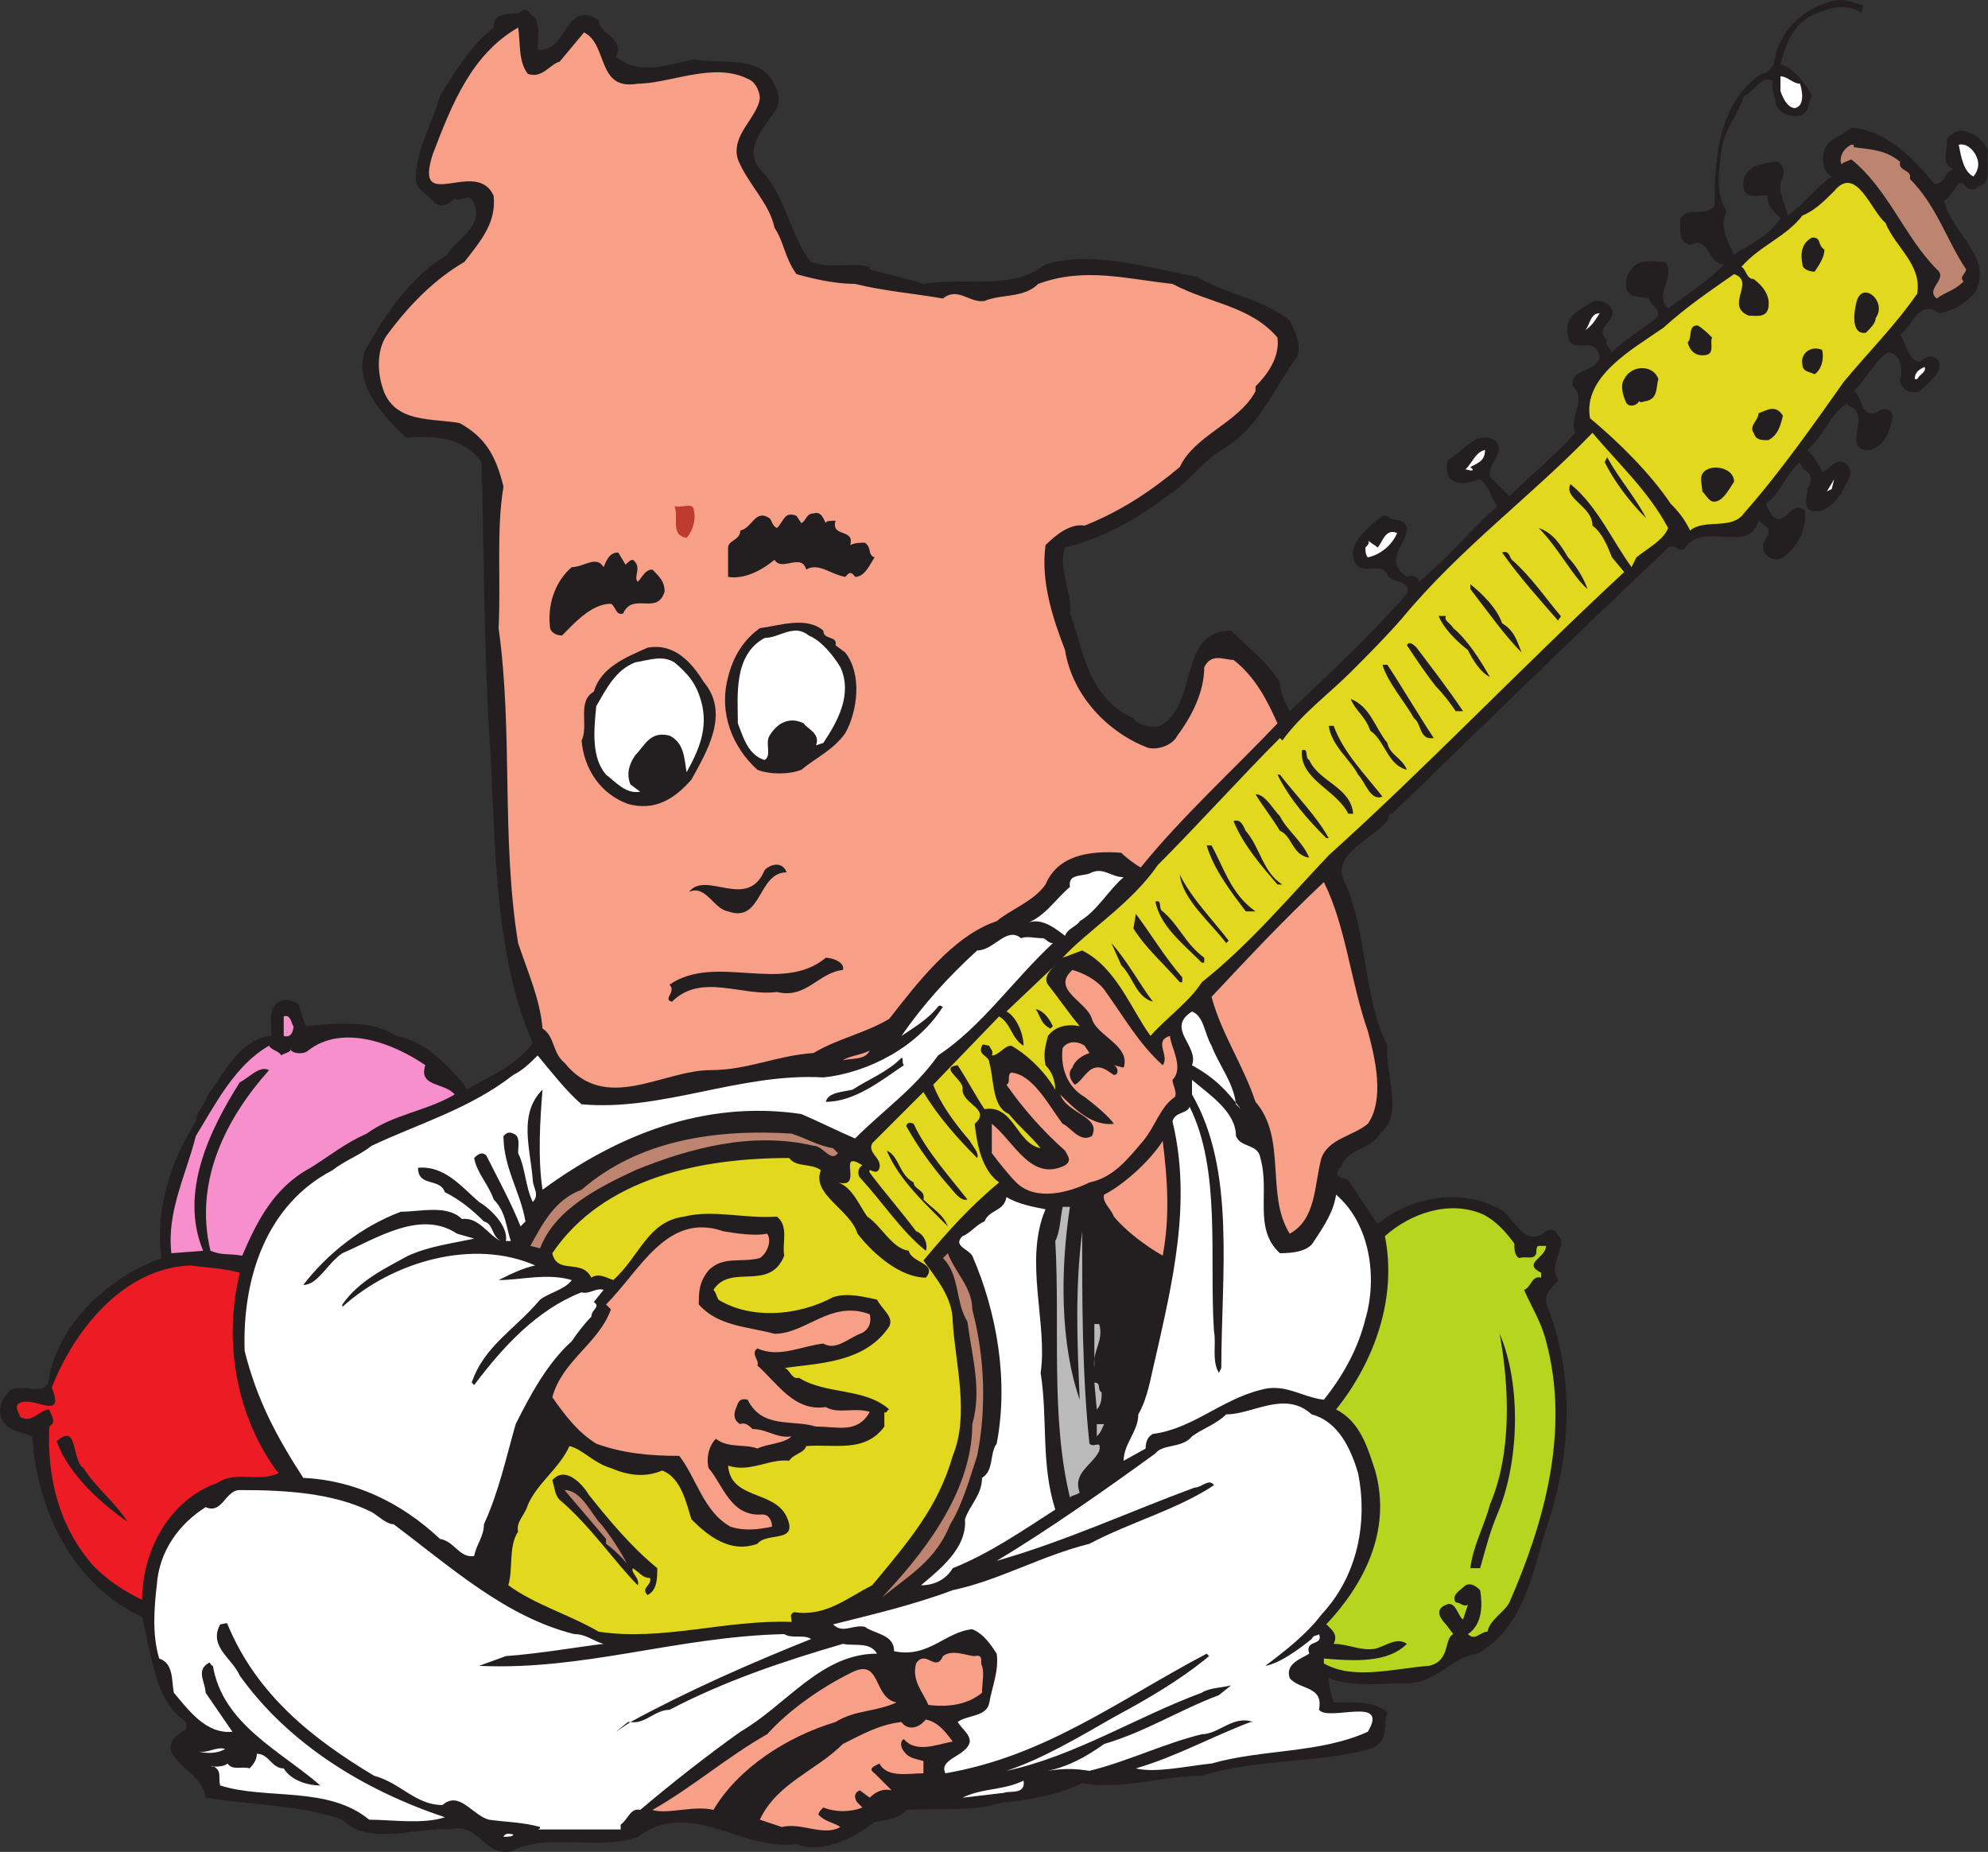
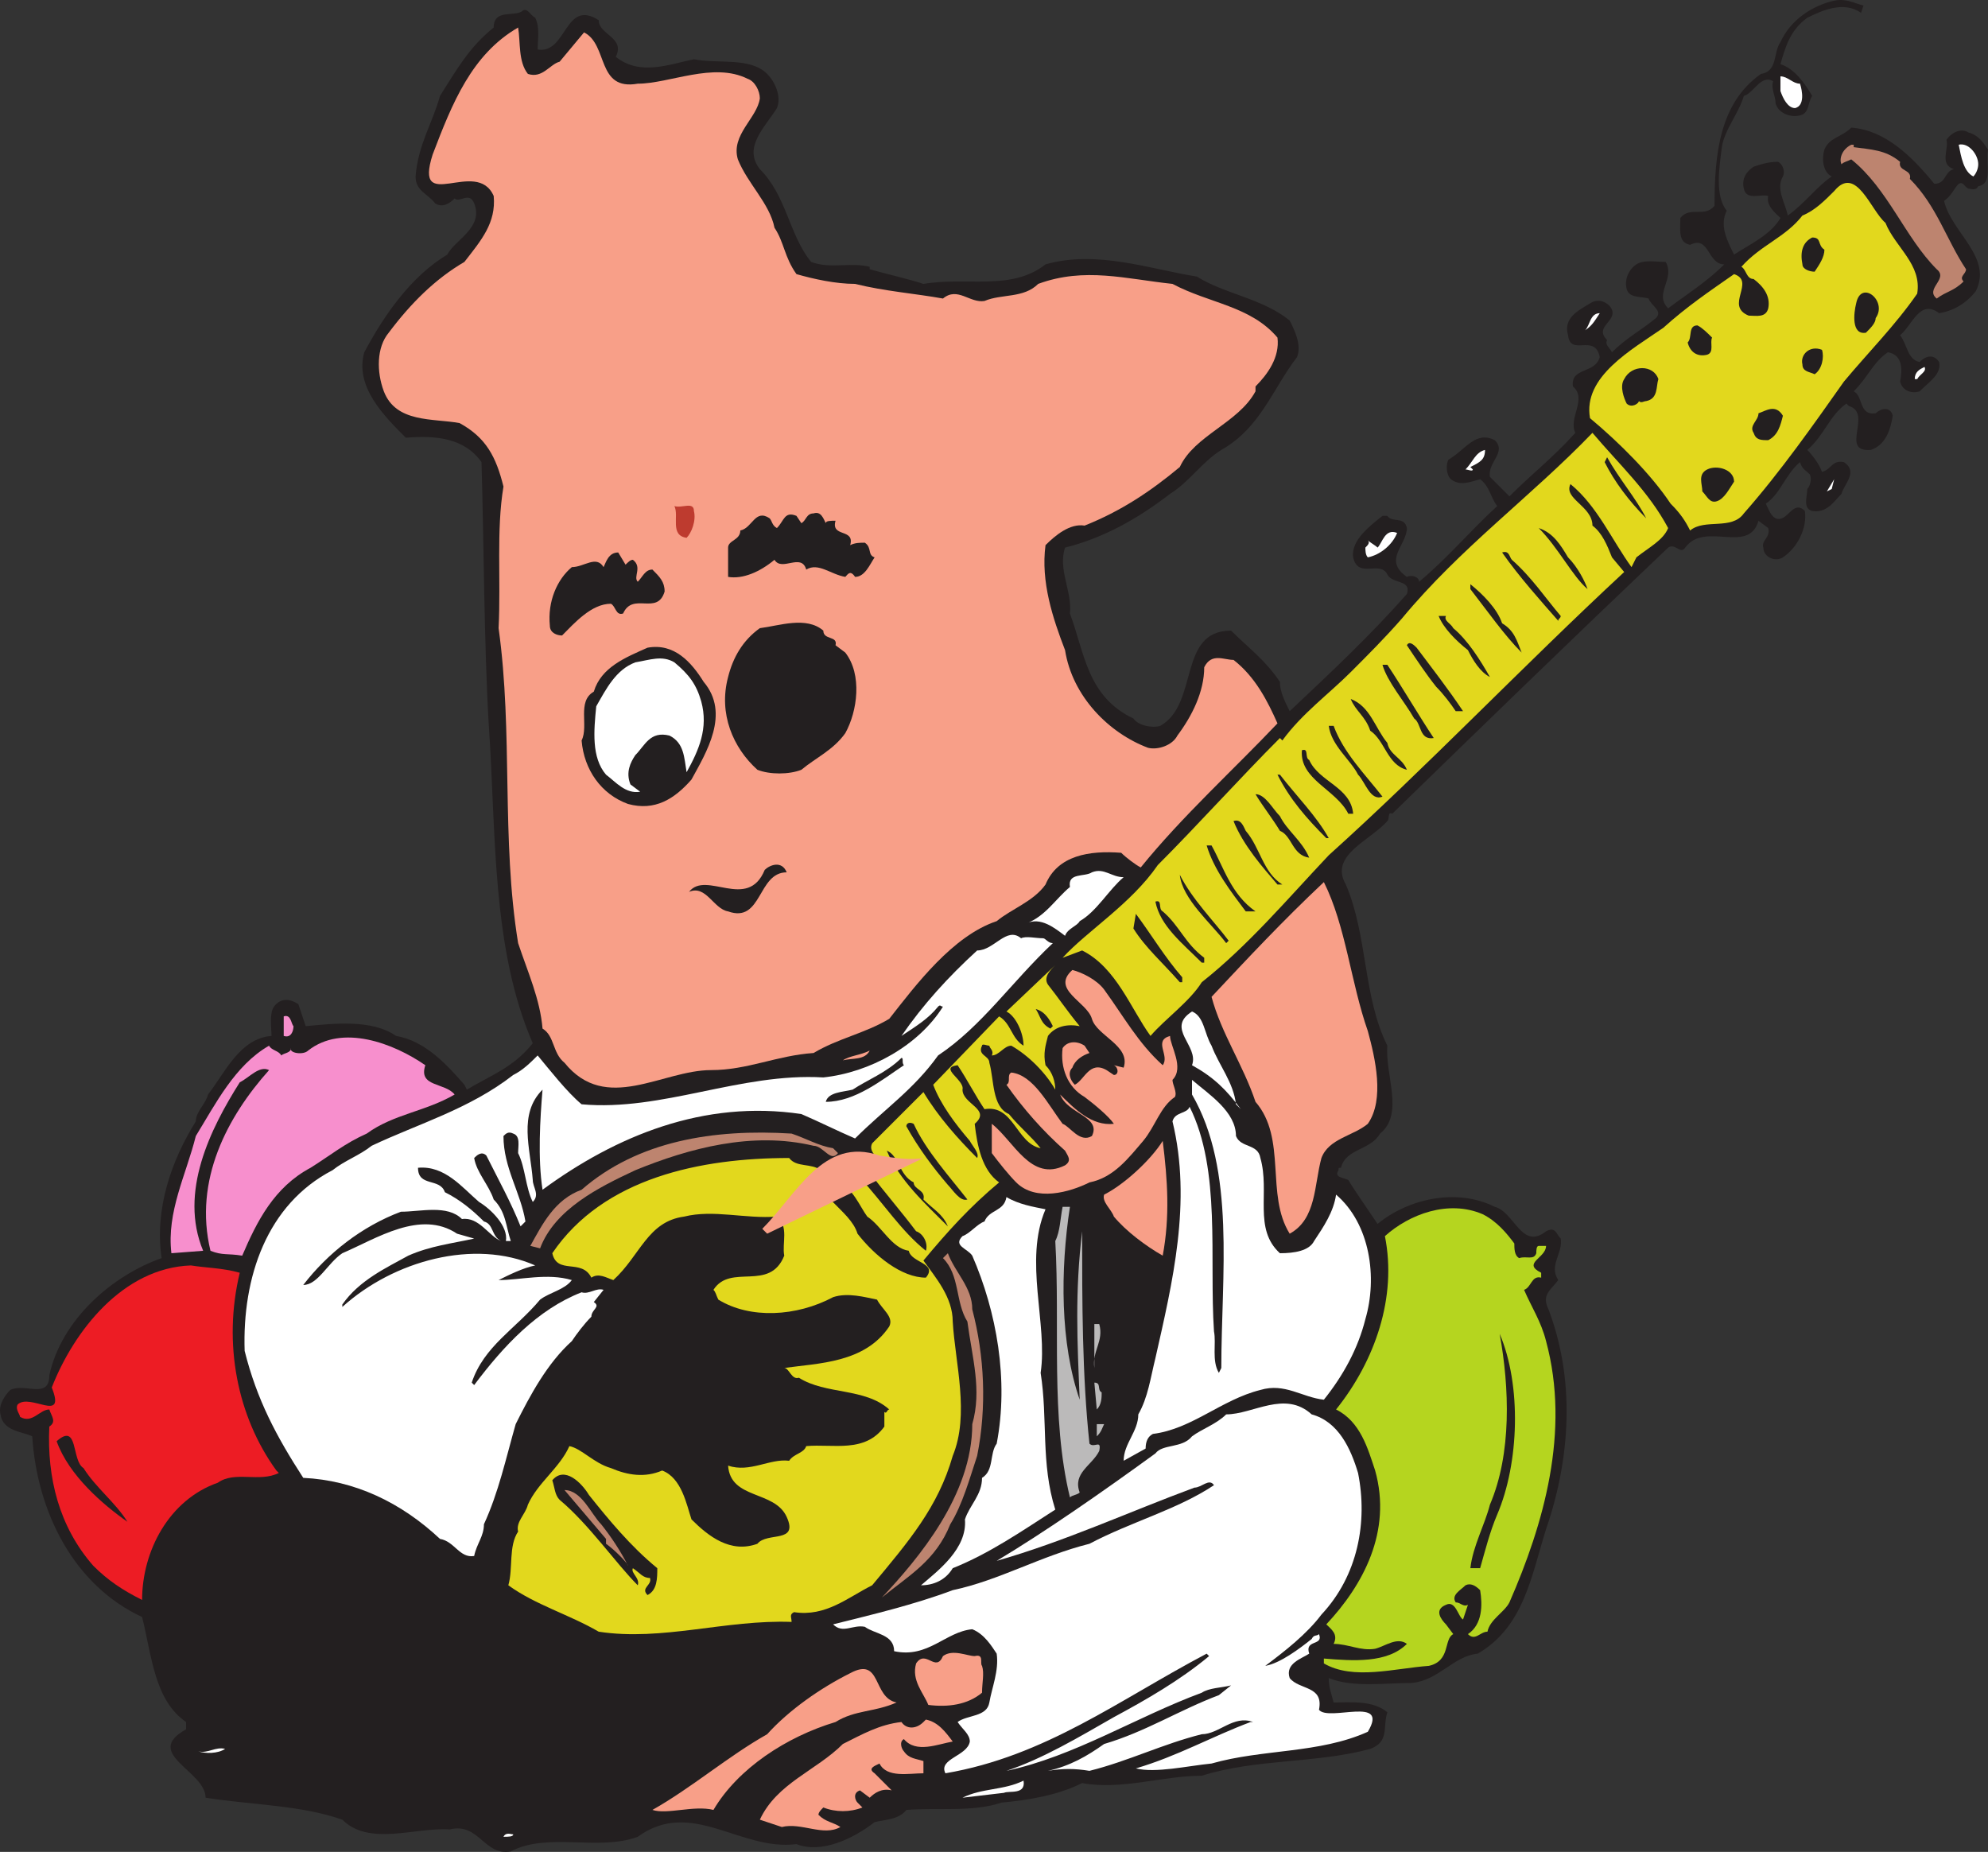
<svg xmlns="http://www.w3.org/2000/svg" width="610.649" height="568.852">
  <rect width="100%" height="100%" fill="#333333" stroke="none" />
  <path fill="#231f20" fill-rule="evenodd" d="m572.399 1.704-.75 2.25c-5.25-3.75-12-.75-16.5 1.5-5.25 3.75-6.75 9-8.25 14.25 4.5 1.5 7.5 6 9.75 9.75-1.5 2.25-.75 5.25-3.75 6s-6.75-.75-7.5-3.75c0-2.25-1.5-4.5-.75-6.75-3.75-2.25-6 3.75-9 4.5-1.5 5.25-6 10.5-6.75 15.75-.75 6-2.25 15 1.5 19.5-2.25 4.5 0 9 2.25 13.5 4.5-3 11.25-6 14.25-11.25-1.5-1.5-4.5-3.75-3.75-6.75-2.25-.75-6.75 1.5-7.5-2.25-.75-3 .75-5.25 3-6.75 2.25-.75 4.5-1.5 7.5-1.5 1.5.75 2.25 3 1.5 4.5-2.25 3.75.75 8.25 1.5 12 5.25-3.75 9-9 13.5-12-3-1.5-3-6-2.25-8.25 1.5-3.75 5.25-3.75 8.25-6.75 10.5.75 18.75 9 25.5 17.25 3.75 0 3-3.75 6-4.5-4.5-1.5-1.5-6-2.25-9 1.5-2.25 4.5-3.75 6.75-2.25 3 .75 4.5 3 6 5.25-.75 4.5 1.5 10.5-3 11.25-.75 1.5-2.25.75-3 .75-1.5-.75-1.5-2.25-3-1.5-1.5 1.5-2.25 3.75-4.5 5.25 2.25 9.75 15 17.25 9.75 27.75-3 3.75-6.75 6-11.25 6.75-6-4.5-8.25 3.75-12 6.75 2.25 3 2.25 7.5 6 8.25 2.25-2.25 4.5-2.25 6 0 .75 3.75-3 6-6 9-2.25.75-5.25 0-6-3 .75-3.75.75-8.25-3.75-9-4.5 3-6 7.5-10.5 12 3 1.5 1.5 7.5 6.75 6.75 1.5-1.5 4.5-2.25 5.25.75-.75 4.5-2.25 9-6.75 10.5-9.75.75.75-11.25-6.75-13.5l-.75-.75c-5.25 3.75-6.75 9.75-12 14.25 1.5 1.5 3.75 4.5 4.5 6.75 3-.75 3-3.75 6.75-3 4.5 3 0 6.75-.75 9.75-2.25 2.25-4.5 6-9 5.25-3-.75-1.5-4.5-1.5-6.75.75-.75 1.5-3 .75-4.5-1.5-1.5-2.25-1.5-3-3.75-4.5 3.75-6 9.75-10.5 12.75.75 1.5 1.5 3.75 3 4.5 3.75 1.5 5.25-6 9-2.25.75 5.25-2.25 11.25-6.75 14.25-2.25 1.5-6 0-6-3-.75-2.25 2.25-3 1.5-6l-3-2.25c-3 10.5-16.5 0-22.5 8.25-1.5 2.25-3-1.5-5.25 0-30.75 29.25-56.25 54-84.75 81.75-1.5-.75-.75 1.5-1.5 2.25-5.25 6-18 10.5-12.75 19.5 6.75 15.75 5.25 34.5 12.75 49.5-.75 9 5.25 21-2.25 27-3 5.25-10.5 4.5-12 10.5-.75 0-.75 0-.75.75-1.5 2.25 1.5 2.25 3 3 2.25 3.75 6 9 9 13.5 9-7.5 24-11.25 36-5.25 6 1.5 8.25 13.5 15.75 7.5 3-1.5 3 .75 4.5 2.25.75 4.5-3.75 8.25-.75 12.75-2.25 3-5.25 4.5-3 9 8.25 21.75 6.75 45.75-.75 67.5-4.5 14.25-6.75 30-21 38.25-7.5.75-12 8.25-20.25 9-8.25 0-18 1.5-25.5-1.5 0 3 .75 4.5 1.5 7.5 5.25 0 12-.75 16.5 3-1.5 4.5.75 9-5.25 11.25-16.5 4.5-35.25 3-51.75 8.25-12 0-24.75 4.5-36.75 2.25-7.5 3.75-16.5 5.25-24.75 6-9 3-19.5 1.5-29.25 2.25-2.25 3-6.75 3-9.75 3.75-6.75 5.25-16.5 9.75-24 6.75-17.25 2.25-32.25-14.25-48.75-2.25-12 4.5-27.75-1.5-39 4.5-8.25 1.5-9.75-9-18.75-6.75-10.5-.75-24.75 5.25-33-3-12.75-4.5-27.75-4.5-42-6.75 0-8.25-19.5-13.5-6-21v-2.25c-9.75-6.75-10.5-20.25-13.5-32.25-21-9.75-32.25-32.25-33.75-55.5-3-1.5-9-1.5-9.75-6.75-.75-3 1.5-6 3-7.5 4.5-2.25 12 3 12-4.5 3.75-17.25 19.5-30.75 34.5-36-2.25-15 3-30 10.5-42 0-3 3-5.25 3.75-8.25 5.25-6.75 9.75-17.25 19.5-18 0-2.25-.75-6.75.75-9 2.25-3 5.25-2.25 7.5-.75l2.25 6.75c8.25-.75 20.25-2.25 27.75 3 9 1.5 15.75 9 21 15l.75 1.5c7.5-4.5 14.25-6.75 20.25-14.25-12.75-29.25-11.25-65.25-13.5-97.5-1.5-25.5-1.5-56.25-2.25-81-5.25-7.5-14.25-8.25-23.25-7.5-6.75-6.75-15.75-15.75-12.75-26.25 6-11.25 14.25-23.25 25.5-30 2.25-4.5 11.25-8.25 8.25-15.75-1.5-3.75-4.5 0-6-1.5-1.5 1.5-3.75 3-6 1.5-2.25-3-6-3.75-6-8.25.75-9.75 5.25-16.5 7.5-24.75 5.25-8.25 9-15 16.5-21 0-6 6.75-3 9-5.25 1.5-.75 2.25 1.5 3.75 2.25 1.5 3 .75 6.75.75 9.75 9 1.5 8.25-15.75 18.75-9 0 4.5 8.25 5.25 5.25 11.25 7.5 6 16.5 2.25 24 .75 7.5 1.5 17.25-.75 22.5 4.5 2.25 2.25 4.5 6.75 3 10.5-3.75 6-10.5 12-5.25 18.75 8.25 8.25 9 20.25 15.75 28.5 6 2.25 12 0 18 1.5v.75c5.25 1.5 12 3 16.5 4.5 13.5-2.25 27 2.25 37.5-6 15.75-4.5 32.25 1.5 46.5 3.75 8.25 5.25 20.25 6.75 28.5 13.5 1.5 3 3.75 7.5 2.25 11.25-7.5 9.75-11.25 21.75-23.25 28.5-6 3.75-9.75 9.75-15.75 13.5-9.75 7.5-20.25 13.5-32.25 16.5-2.25 6.75 2.25 13.5 1.5 20.25 4.5 12 5.25 25.5 19.5 32.25 1.5 2.25 6 3 8.25 2.25 12-6.75 5.25-29.25 21.75-29.25 5.25 5.25 10.5 9 15 15.75 0 3 1.5 6 3 9 12.75-12 24.75-23.25 36-36 1.5-4.5-4.5-3-6-6-2.25-4.5-9 1.5-10.5-5.25-.75-5.25 5.25-9.75 9-12.75h1.5c1.5 2.25 5.25 0 6 3.75 0 5.25-7.5 9.75 0 15 1.5-.75 3.75 0 3.75 1.5 9-7.5 15.75-15.75 24-23.25-2.25-3-2.25-6-5.25-8.25-3 .75-6 2.25-9 0-1.5-1.5-1.5-4.5-.75-6 5.25-3 8.25-9 14.25-6 3.75 3.75-2.25 6.75-1.5 11.25l6 6c6.75-6.75 13.5-12 20.25-19.5-2.25-4.5 3.75-10.5-.75-14.25-.75-6 6.75-3.75 8.25-9-1.5-7.5-9 0-9.75-6.75-1.5-5.25 3-7.5 6.75-9.75 2.25-1.5 4.5-.75 6 .75 3.75 4.5-5.25 6-.75 10.5-.75 1.5.75 2.25 1.5 3.75 4.5-4.5 9-6.75 13.5-10.5 2.25-2.25-1.5-3.75-2.25-6-2.25-.75-6 0-6.75-3s.75-6 3-7.5 6-.75 9-.75c3 5.25-3.75 9.75.75 14.25 6-4.5 12-8.25 17.25-13.5-5.25 0-4.5-9-10.5-6-3.75-.75-3-4.5-3-8.25 3-3.75 7.5 0 10.5-3.75 0-15.75 1.5-31.5 14.25-40.5 5.25-.75 3.75-6.75 6-9.75 3-6.75 9.75-11.25 16.5-12.75 3.75-.75 6 .75 9 1.5" />
  <path fill="#f89f88" fill-rule="evenodd" d="M162.149 22.704c4.5 1.5 6.75-3 9.75-3.75l7.5-9c7.5 3.75 3.75 18 16.5 15.75 9.75 0 23.25-6.75 33.75-1.5 2.25.75 3.75 3.75 3.75 6-.75 6-9 11.25-6.75 18.75 3 7.5 9.75 13.5 11.25 21 3 4.5 3 9 6.75 14.25 5.25 1.5 12 3 18 3 9 2.25 18.75 3 27 4.5 4.5-3.75 8.25 1.5 12.75.75 5.25-2.25 12-.75 16.5-5.25 14.25-5.25 27-1.5 41.25 0 11.25 6 24 6.75 32.25 16.5.75 6-3 11.25-6.75 15v1.5c-5.25 9.75-18.75 13.5-23.25 23.25-9 7.5-18 13.5-29.25 18-4.5-.75-9 3-12 6-1.5 11.25 2.25 22.5 6 32.25 2.25 14.25 13.5 25.5 25.5 30 3 .75 7.5-.75 9-3.75 4.5-6 8.25-13.5 8.25-21 2.25-4.5 6-2.25 9-2.25 6.75 5.25 10.5 12.75 13.5 19.5-13.5 14.25-29.25 28.5-42 44.25-1.5-.75-4.5-3-6-4.5-9.75-.75-19.5.75-23.25 9.75-3.75 5.25-10.5 7.5-15 11.25-13.5 4.5-24.75 19.5-33 30-7.5 4.5-15.75 6-23.25 10.5-11.25.75-20.25 5.25-31.5 5.25-15 0-32.25 13.5-45-2.25-3.75-3-3-8.25-6.75-10.5-.75-9-4.5-17.25-7.5-26.25-5.25-32.25-1.5-64.5-6-96.75.75-15-.75-30 1.5-43.5-2.25-9-5.25-15-13.5-19.5-8.25-1.5-19.5 0-23.25-9.75-2.25-6-2.25-13.5 1.5-18 6.75-9 14.25-16.5 23.25-21.75 5.25-6.75 9.75-12 9-20.25-5.25-12-24.75 6-18.75-12.75 6-15.75 12-30.75 26.25-39 .75 4.5 0 10.5 3 14.25" />
  <path fill="#fff" fill-rule="evenodd" d="M552.899 25.704c.75 2.25 1.5 6.75-1.5 7.5-2.25 0-3.75-3-4.5-5.25v-4.5c2.25 0 3.75 2.25 6 2.25m54.75 24.75c0 1.5-.75 3-1.5 3.75-3-1.5-3.75-6-4.5-9.75 3-.75 6 3 6 6" />
  <path fill="#bd846f" fill-rule="evenodd" d="M569.399 45.204c5.25.75 9.75.75 14.25 4.5-.75 3 3.75 2.25 3 5.25 8.25 8.25 11.25 18.75 17.25 27.75 0 1.5-2.25 2.25-.75 3.75-3 3-5.25 3-8.25 5.25-3.75-3 3.75-6 0-9-9.75-9.75-15-24.75-26.25-33.75-1.5.75-2.25.75-3 1.5-.75-1.5 0-4.5 3-6h.75v.75" />
  <path fill="#e2d81d" fill-rule="evenodd" d="M579.149 68.454c3 7.5 11.25 12.75 9.75 21.75-6.75 9.75-15 18-22.5 27-9 12.75-19.5 27.75-30.75 40.5-3.75 5.25-12 1.5-16.5 5.25-1.5-3-3-5.25-6-8.25-6-9-15.75-18.75-24.75-26.25-2.25-12.75 12.75-21 22.5-27.75 7.5-6.75 14.25-11.25 21.75-16.5 6.75 2.25-3 9.75 4.5 12.75 2.25 0 5.25.75 6-2.25.75-3.75-1.5-6.75-4.5-9-2.25 0-2.25-3-3.75-3.75 6-6.75 13.5-9 18.75-15.75 3.75-1.5 6.75-4.5 9.75-7.5 6.75-8.25 11.25 6 15.75 9.75" />
  <path fill="#231f20" fill-rule="evenodd" d="M560.399 76.704c0 2.25-1.5 4.5-3 6.75-1.5 0-3.75-.75-3.75-2.25-.75-3.75 0-6.75 3-8.25 3 0 1.5 2.25 3.75 3.75m15.75 21c0 1.5-1.5 3-3 4.5-4.5.75-3.75-6-3-9 1.5-7.5 9.75-.75 6 4.5" />
  <path fill="#fff" fill-rule="evenodd" d="M491.399 96.204c-1.5 2.25-2.25 3.75-4.5 5.25 1.5-1.5 1.5-5.25 4.5-5.25" />
  <path fill="#231f20" fill-rule="evenodd" d="M525.899 103.704c-.75 1.5.75 4.5-1.5 5.25-3 .75-5.25-.75-6-3.75 1.5-1.5 0-5.25 3-5.25 1.5.75 3 2.25 4.5 3.75m33.75 3.75c.75 2.25 0 6-2.25 7.5-1.5-.75-3.75-.75-3.75-3-.75-3 2.25-6 6-4.5m-50.25 9c-.75 2.25 0 6-3.75 6.75-.75 0-1.5.75-2.25 0 0 .75-2.25 2.25-3.75.75-.75-1.5-2.25-5.25-.75-7.5 2.25-4.5 9-4.5 10.5 0" />
  <path fill="#fff" fill-rule="evenodd" d="M588.899 116.454h-.75c0-2.25 1.5-3 3-3.75.75 1.5-1.5 2.25-2.25 3.75" />
  <path fill="#231f20" fill-rule="evenodd" d="M547.649 127.704c-.75 3-1.5 6-4.5 7.5-2.25 0-3.75 0-4.5-2.25-1.5-2.25 1.5-3.75 1.5-6 2.25-.75 5.25-3 7.5.75" />
  <path fill="#e2d81d" fill-rule="evenodd" d="M512.399 162.204c-1.5 3.75-6 6-9.75 9l-1.5 3c-6-8.25-10.5-18.75-18.75-25.5-2.25 4.5 6.75 6.75 6.75 12.75 3 2.25 4.5 6 6 9.75l3.75 4.5c-31.5 29.25-60.75 60-90.75 87-12.75 13.5-24.75 27.75-39 39-3.75 6-11.25 11.25-15.75 16.5-6-8.25-10.5-21-21-26.25l-6 2.25c7.5-8.25 21-16.5 29.25-28.5 12-12 25.5-27 37.5-39l.75.75c6-8.25 14.25-14.25 21-21 5.25-5.25 10.5-10.5 15.75-16.5 18-21.75 39.75-37.5 58.5-57 8.25 9.75 17.25 18 23.25 29.25" />
  <path fill="#fff" fill-rule="evenodd" d="M456.149 138.204c0 3-1.5 3.75-4.5 5.25l.75.75c0 .75-1.5 0-2.25 0 2.25-2.25 3-5.25 6-6" />
  <path fill="#231f20" fill-rule="evenodd" d="M505.649 159.204c-5.25-5.25-9.75-11.25-12.75-17.25l.75-1.5c3.75 6.75 9 12.75 12 18.75m27-11.25c-1.5 2.25-3 5.25-5.25 6s-3-1.5-4.5-3c0-2.25-1.5-5.25 1.5-6.75s8.25 0 8.25 3.75" />
  <path fill="#fff" fill-rule="evenodd" d="m561.149 150.954 2.25-3.75-.75 3zm0 0" />
  <path fill="#be3b2f" fill-rule="evenodd" d="M213.149 156.954c.75 3-.75 6.75-2.25 8.25-5.25-.75-2.25-6.75-3.75-9.75 2.25.75 6-1.5 6 1.5" />
  <path fill="#231f20" fill-rule="evenodd" d="M253.649 160.704c0-.75 1.5-.75 3-.75-1.5 5.25 6 2.25 4.5 7.5 1.5-.75 3-.75 4.5-.75 2.25 1.5.75 3.75 3 4.5-1.5 2.25-3 6-6 6-1.5-2.25-2.25-.75-3 0-4.5-.75-8.25-4.5-12-2.25-1.5-5.25-7.5.75-9.75-3-4.5 3.75-9.75 6-14.25 5.25v-9c0-2.25 3.75-2.25 3.75-5.25 3.75-.75 4.5-6.75 9-3.75.75.75.75 2.25 2.25 3 2.25-2.25 2.25-5.25 6-3.75l1.5 2.25c1.5-.75 1.5-3 3.75-3 2.25-.75 3 1.5 3.75 3m228 10.5c3 3 5.25 7.5 6 9.75-4.5-3.75-9-12.75-15-18.75 4.5 1.5 6.75 5.25 9 9" />
  <path fill="#fff" fill-rule="evenodd" d="M429.149 163.704c-1.5 3.75-5.25 6.75-9 7.5-.75-.75-.75-2.25-.75-3 .75-.75 1.5-1.5.75-2.25.75.75 2.25 1.5 3 2.25 1.5-1.5 2.25-6 6-4.5" />
  <path fill="#231f20" fill-rule="evenodd" d="M192.149 173.454c.75-.75 1.5-1.5 2.25-1.5 3 2.25 0 5.25 1.5 6.75 1.5-1.5 2.25-3.75 4.5-3.75 2.25 2.25 3.75 3.75 3.75 6.75-2.25 7.5-9.75 0-12.75 6.75-2.25.75-2.25-2.25-3.75-3-6 0-11.25 6-15 9.75-1.5 0-3.75-.75-3.75-3-.75-7.5 2.25-14.25 6.75-18 3.75 0 7.5-3.75 9.75 0 .75-1.5 1.5-4.5 4.5-4.5l2.25 3.75m272.25-1.5c6 5.25 10.5 12 15 17.25 0 .75-.75.75-.75 1.5-5.25-6-12-13.5-17.25-21 2.25-.75 2.25 1.5 3 2.25m-3 19.5c3.75 2.25 4.5 5.25 6 9-5.25-5.25-10.5-12.75-15.75-19.5v-1.5c3.75 3 8.25 7.5 9.75 12m-17.25-2.25c-.75 1.5 1.5 2.25 2.25 3.75 4.5 3.75 8.25 9.75 11.25 15-3-1.5-5.25-5.25-6.75-8.25-3.75-3-7.5-6.75-9-10.5h2.25m-184.5 11.25c5.25 6.75 3.75 18 0 24.75-3.75 5.25-9 7.5-13.5 11.25-3.75 1.5-9.75 1.5-13.5 0-7.5-6.75-12-17.25-9-28.5 1.5-6 4.5-11.25 9.75-15 6-.75 14.25-3.75 19.5.75 0 3 4.5 1.5 3.75 4.5l3 2.25" />
-   <path fill="#fff" fill-rule="evenodd" d="M258.149 204.954c3.75 8.25-.75 16.5-5.25 23.25l-2.25.75c1.5-3.75-3-5.25-3.75-6.75-4.5-2.25-8.25 0-10.5 3.75-1.5 2.25.75 6-1.5 7.5-5.25-1.5-6.75-7.5-8.25-11.25 0-8.25-1.5-21 8.25-26.25 4.5 0 9-4.5 13.5-.75 3.75 1.5 7.5 6 9.75 9.75" />
  <path fill="#231f20" fill-rule="evenodd" d="M449.399 218.454h-2.25c-1.5-2.25-3.75-5.25-6-7.5-3-3.75-6-8.25-9-12.75.75-1.5 2.25 0 3 .75 4.5 6 9.75 12.75 14.25 19.5m-233.25-9c8.25 9.75.75 21.75-3.75 30-5.25 6-11.25 9.75-19.5 7.5-8.25-3-13.5-10.5-14.25-19.5 2.25-4.5-1.5-12 3.75-15 2.25-7.5 9.75-10.5 16.5-13.5 8.25-1.5 13.5 4.5 17.25 10.5" />
  <path fill="#fff" fill-rule="evenodd" d="M215.399 215.454c2.25 8.25-.75 15-4.5 21.75-.75-4.5-.75-9-5.25-11.25-6-1.5-7.5 3-10.5 6-1.5 2.25-3 5.25-1.5 9l3 2.25c-4.5.75-7.5-3-10.5-5.25-4.5-5.25-3.75-13.5-3-21 3-5.25 6-11.25 12-13.5 4.5-.75 8.25-2.25 12 0 4.5 3.75 6.75 6.75 8.25 12" />
  <path fill="#231f20" fill-rule="evenodd" d="M426.149 204.204c4.5 6.75 9.75 15.75 14.25 22.5-4.5.75-3.75-4.5-6-6-3-5.25-8.25-11.25-9.75-16.5h1.5m0 24c.75 3.75 4.5 4.5 6 8.25-6-1.5-6.75-9-11.25-12-1.5-4.5-4.5-6-6-9.75 6 2.25 7.5 9 11.25 13.5m-16.5-5.25c3 8.25 9.75 15 15 21.75-3.75 1.5-5.25-4.5-7.5-6.75-2.25-4.5-8.25-9-9-15h1.5m-7.5 10.5c3 6.75 12.75 8.25 13.5 16.5h-1.5c-3.75-7.5-15-10.5-14.25-19.5 2.25-.75.75 2.25 2.25 3m-9 4.5c5.25 6.75 11.25 12.75 15 19.5h-.75c-6-6-11.25-12-15-19.5h.75m0 12.75c2.25 4.5 6.75 7.5 9 12.75-5.25-.75-5.25-6.75-9-8.25-2.25-3.75-5.25-7.5-7.5-11.25 3 0 5.25 4.5 7.5 6.75m-10.5 4.5c4.5 5.25 5.25 12.75 11.25 16.5h-1.5c-4.5-5.25-10.5-12-13.5-19.5 2.25-.75 3 1.5 3.75 3m-10.5 4.5c3.75 6.75 6 15 13.5 20.25h-3c-4.5-6-9.75-12.75-12-20.25h1.5m-130.5 8.25c-9 0-7.5 15.75-18 12-4.5-.75-6.75-8.25-12-6 5.25-6.75 18 6 23.25-6.75 1.5-1.5 5.25-3 6.75.75" />
  <path fill="#fff" fill-rule="evenodd" d="M345.149 269.454c-4.5 3.75-8.25 10.5-13.5 13.5-.75 1.5-3.75 2.25-4.5 4.5-3-2.25-7.5-6-12-3.75 6-2.25 9-7.5 13.5-11.25-.75-4.5 4.5-3 6.75-4.5 3.75-1.5 6 1.5 9.75 1.5" />
  <path fill="#231f20" fill-rule="evenodd" d="m377.399 288.954-.75.75c-4.5-6-13.5-13.5-14.25-21 3.75 7.5 10.5 14.25 15 20.25" />
  <path fill="#f89f88" fill-rule="evenodd" d="M420.149 316.704c2.25 8.25 5.25 21 0 28.5-4.5 3.75-12 4.5-14.25 10.5-2.25 8.25-1.5 18.75-9.75 23.25-7.5-12-.75-29.25-10.5-40.5-3.75-11.25-10.5-21-13.5-32.25 11.25-12 21.75-23.25 34.5-35.25 6.75 13.5 8.25 30.75 13.5 45.75" />
  <path fill="#231f20" fill-rule="evenodd" d="M357.149 279.954c5.25 4.5 6.75 9.75 12.75 14.25v1.5h-.75c-6-6-12.75-11.25-14.25-18.75 2.25-.75.75 2.25 2.25 3m6 20.25v1.5h-.75c-5.25-6-10.5-10.5-14.25-16.5l.75-4.5c4.5 6 9 13.5 14.25 19.5" />
  <path fill="#fff" fill-rule="evenodd" d="M323.399 289.704c-12.75 12-21.75 25.5-35.25 34.5-7.5 10.5-16.5 16.5-25.5 25.5-5.25-2.25-11.25-5.25-16.5-7.5-30-4.5-57 6.75-79.5 23.25-1.5-9.75-.75-21.75 0-30.75-7.5 7.5-3.75 18-3 27.75 0 2.25 2.25 4.5 0 6.75-2.25-4.5-2.25-10.5-4.5-15 0-2.25.75-5.25-1.5-6-1.5-.75-2.25 0-3 .75 0 9.75 5.25 17.25 6.75 26.25l-1.5 1.5c-3-7.5-6.75-14.25-10.5-21.75-1.5-1.5-3 0-3.75.75.75 4.5 4.5 8.25 6 12.75 3.75 3.75 3.75 8.25 5.25 12.75h-1.5c.75-4.5-4.5-9.75-8.25-12-5.25-4.5-10.5-11.25-18.75-10.5 0 6 6.75 3 8.25 7.5 4.5 2.25 8.25 5.25 12 9 3 .75 2.25 4.5 5.25 6-3.75-1.5-6.75-7.5-12-6.75-4.5-4.5-12.75-2.25-18.75-2.25-12 4.5-22.5 12.75-30 22.5 4.5 0 7.5-6.75 12-9.75 10.5-4.5 24-13.5 35.25-6l5.25 1.5c-6.75 1.5-13.5 2.25-20.25 5.25-6.75 3.75-15 7.5-20.25 15v.75c15.75-14.25 40.5-21 59.25-12.75-3.75.75-8.25 3-11.25 4.5 6.75 0 15-2.25 22.5 0-2.25 3-6.75 3.75-9.75 6-7.5 9-17.25 14.25-21 25.5l.75.75c9-12 19.5-23.25 33-28.5 2.25.75 4.5-1.5 6.75-.75l-3 3.75c2.25 1.5-.75 2.25-.75 4.5-2.25 2.25-4.5 5.25-6 7.5-7.5 6.75-12.75 16.5-17.25 25.5-3 10.5-5.25 21-9.75 30.75 0 3.75-2.25 6-3 9.75-4.5.75-6-4.5-10.5-5.25-12-11.25-26.25-18-42-18.75-8.25-12.75-14.25-24-18-39-.75-22.5 6.75-45 27-55.5 3.75-3 8.25-4.5 12-7.5 14.25-6.75 30-11.25 43.5-21.75 3-1.5 5.25-3.75 7.5-6 3.75 4.5 9 11.25 13.5 15 24.75 2.25 48.75-9.75 74.25-8.25 14.25-1.5 29.25-9.75 36.75-21.75-.75 0-.75-.75-1.5 0-3 3.75-6.75 6-11.25 9 6.75-9.75 14.25-18 23.25-26.25 5.25 0 9-7.5 13.5-3.75 1.5-.75 4.5 0 6.75 0 .75 0 1.5 1.5 3 1.5" />
-   <path fill="#231f20" fill-rule="evenodd" d="M354.149 307.704c-5.25-1.5-6-7.5-9.75-11.25l-3-6.75c5.25 6 8.25 12 12.75 18m-95.25-9.75c-7.5.75-11.25 9-20.25 6.75-10.5 1.5-23.25-6-32.25 3-3-.75 1.5-3-.75-5.25 14.25-9.75 34.5 3 48-8.25 2.25 0 6 1.5 5.25 3.75" />
  <path fill="#e2d81d" fill-rule="evenodd" d="M321.899 302.454c3 3.75 6 8.25 9.75 12.75-3.75-.75-7.5 0-9.75 3-.75 3-1.5 5.25-.75 9 2.25 2.25 3 5.25 3 7.5-3-5.25-8.25-10.5-13.5-13.5-2.25 0-3.75 3-6 3 .75-1.5-.75-2.25-.75-3-.75 0-2.25-.75-2.25 0-1.5 3 2.25 3 2.25 5.25 1.5 5.25.75 13.5 6 15.75 3.75 4.5 6.75 6.75 9.75 10.5-7.5-1.5-8.25-13.5-17.25-12-3-4.5-5.25-9-8.25-13.5-6 .75 2.25 4.5 1.5 7.5 0 4.5 9 6 3.75 10.5.75 6.75 2.25 14.25 7.5 18-9 7.5-15.75 15-23.25 24 3.75 5.25 9 11.25 9 18.75.75 12.75 5.25 28.5 0 41.25-4.5 15.75-13.5 26.25-24.75 39.75-7.5 3.75-14.25 9.75-24 8.25-1.5.75-.75 1.5-.75 3-20.25-.75-39.75 6-59.25 3-9-5.25-19.5-8.25-27.75-14.25 1.5-5.25 0-12 3-16.5-.75-3 2.25-5.25 3-8.25 3-6.75 9.75-11.25 12.75-18 3.75.75 7.5 5.25 12.75 6.75 5.25 2.25 10.5 3 15.75.75 6 2.25 7.5 10.5 9 15 5.25 5.25 12 10.5 20.25 7.5 3-3.75 12.75 0 9-8.25s-17.25-5.25-18-15.75c6.75 2.25 12.75-2.25 18.75-1.5 1.5-2.25 4.5-2.25 5.25-4.5 8.25-.75 18 2.25 24-6v-4.5c.75.75.75-.75 1.5-.75-7.5-6.75-19.5-4.5-27.75-9.75-2.25.75-3-3-4.5-3 10.5-1.5 24.75-1.5 32.25-12.75 1.5-3-2.25-5.25-3.75-8.25-3.75-.75-9-2.25-13.5-.75-11.25 6-25.5 6.75-35.25.75-.75-1.5-.75-2.25-1.5-3 5.25-8.25 17.25.75 21.75-10.5-.75-3.75 1.5-9-2.25-12-9.75.75-19.5-2.25-28.5 0-11.25 1.5-13.5 12-21.75 19.5-2.25-.75-4.5-2.25-6.75-.75-3-6-10.5-.75-12-7.5 15.75-23.25 45.75-29.25 72.75-29.25 2.25 3 6.75 1.5 9.75 3.75-3 7.5 9 12 11.25 19.5 5.25 6.75 13.5 13.5 21 13.5 3.75-4.5-4.5-4.5-5.25-8.25-5.25-.75-8.25-7.5-12.75-10.5-2.25-3-4.5-9-9-10.5 8.25 2.25-.75-10.5 7.5-5.25-1.5.75-1.5 3-.75 3.75 7.5 8.25 12.75 16.5 20.25 22.5.75-2.25-.75-5.25-3-6-4.5-6-9.75-12-14.25-18-.75-2.25 2.25 1.5 3-1.5s-3.75-4.5-2.25-7.5l15.75-15.75c4.5 7.5 10.5 14.25 16.5 20.25.75-1.5-1.5-3.75-2.25-5.25-4.5-5.25-9-11.25-11.25-17.25l20.25-21c3.75 2.25 3.75 6.75 7.5 9 0-3.75-2.25-9-5.25-10.5l15-14.25c-1.5 1.5-3.75 3.75-2.25 6" />
  <path fill="#f89f88" fill-rule="evenodd" d="M339.149 303.954c6 8.25 10.5 16.5 18 23.25 2.25-3-3-7.5 2.25-9 0 3 4.5 9.75.75 13.5 0 1.5 1.5 3.75.75 5.25-4.5 3-6 9-9.75 13.5-4.5 5.25-9 11.25-16.5 12.75-6 3-16.5 6-22.5 0-2.25-2.25-5.25-6-7.5-9v-9c6.75 5.25 12 18 22.5 12.75 2.25-1.5.75-3 0-4.5-6.75-6-12.75-12.75-18-20.25 1.5-.75 0-3 1.5-3.75 6.75.75 11.25 9.75 15.75 15.75 2.25.75 5.25 6 9 3.75 3-6-7.5-6.75-9.75-12.75 4.5 4.5 9.75 9.75 16.5 9-1.5-2.25-6-6-9-8.25-5.25-3-7.5-9-6.75-15 1.5-2.25 4.5-2.25 6.75-.75l1.5 2.25c-2.25.75-4.5 2.25-5.25 4.5-1.5 1.5-.75 3.75.75 5.25 3-1.5 4.5-7.5 9.75-4.5l2.25 1.5c1.5 0 1.5-2.25 0-3l3 .75c2.25-6.75-8.25-9.75-9.75-15s-12.75-9-6-15c3 .75 7.5 3 9.75 6" />
  <path fill="#231f20" fill-rule="evenodd" d="m323.399 315.204-.75.75c-3-1.5-3-3.75-4.5-6 3 .75 4.5 3.75 5.25 5.25" />
  <path fill="#fff" fill-rule="evenodd" d="M372.149 321.204c2.25 6 6.75 11.25 7.5 18l1.5 1.5c-4.5-6-8.25-9.75-15-13.5 2.25-6-8.25-11.25 0-16.5 3.75 1.5 3.75 6.75 6 10.5" />
  <path fill="#f78fcd" fill-rule="evenodd" d="M90.149 315.204c0 1.5-.75 3.75-3 3v-6c2.25-.75 2.25 2.25 3 3m40.5 12c-2.25 6.75 6 5.25 9 9-9 5.25-18.75 6-27 12-6.75 3-11.25 6.75-17.25 10.5-11.25 6-16.5 16.5-21 27-4.5-.75-6 0-9.75-1.5-5.25-21.75 5.25-41.25 18-55.5-3-1.5-6 2.25-9 3.75-9 14.25-18.75 33.75-11.25 51.75l-9.75.75c-1.5-12.75 4.5-24 7.5-36 6-9.75 12-21.75 22.5-27.75.75 1.5 3 1.5 3.75 3 .75-.75 3-.75 3-2.25-.75 1.5 3.75 2.25 5.25.75 10.5-8.25 26.25-2.25 36 4.5" />
  <path fill="#f89f88" fill-rule="evenodd" d="M258.899 325.704c2.25-1.5 5.25-1.5 8.25-3-1.5 3-5.25 2.25-8.25 3" />
  <path fill="#231f20" fill-rule="evenodd" d="M277.649 327.204c-6.75 4.5-15 11.25-24 11.25.75-3 5.25-3 8.25-3.75 4.5-3 10.5-5.25 15-9.75.75 0 0 1.5.75 2.25" />
  <path fill="#fff" fill-rule="evenodd" d="M379.649 348.954c1.5 3.75 6.75 2.25 7.5 6.75 3 10.5-2.25 21.75 6 29.25 4.5 0 9-.75 10.5-3.75 3-4.5 6-9 6.75-14.25 10.5 9 12.75 25.5 9 38.25-2.25 9-6.75 17.25-12.75 24.75-6.75-.75-12-5.25-19.5-3-12 3-21 12-33 13.5-1.5.75-2.25 2.25-2.25 4.5l-6.75 3.75c0-5.25 4.5-9 4.5-14.25 3-5.25 3.75-11.25 5.25-17.25 5.25-23.25 11.25-48 5.25-72.75.75-3 4.5-2.25 5.25-4.5 9.75 19.5 6 46.5 7.5 69 .75 3.75-.75 9 1.5 12.75l.75-1.5c0-28.5 4.5-60.75-9-84v-4.5c5.25 4.5 13.5 9.75 13.5 17.25" />
  <path fill="#231f20" fill-rule="evenodd" d="M280.649 345.204c3.75 8.25 11.25 16.5 16.5 23.25-2.25.75-4.5-3-6-4.5-4.5-5.25-9-11.25-12.75-18 0-.75.75-1.5 2.25-.75" />
  <path fill="#bd846f" fill-rule="evenodd" d="m255.899 352.704 1.5 1.5c-2.25 3-4.5-2.25-7.5-2.25-18.75-4.5-38.25.75-54.75 7.5-11.25 5.25-24.75 12-29.25 24l-3-.75c3.75-6.75 7.5-14.25 15.75-17.25 17.25-15 40.5-18.75 64.5-17.25 4.5 1.5 8.25 3.75 12.75 4.5" />
  <path fill="#f89f88" fill-rule="evenodd" d="M357.149 385.704c-5.25-3-11.25-7.5-15-12-.75-2.25-3.75-4.5-3-6.75 6-3 14.25-10.5 18-16.5 1.5 12 2.25 23.25 0 35.25" />
  <path fill="#231f20" fill-rule="evenodd" d="M280.649 363.204c0 2.25 3.75 2.25 3 5.25 3 3 6 4.5 7.5 8.25-6.75-6.75-15-14.25-18.75-23.25 3.75 1.5 3.75 7.5 8.25 9.75" />
  <path fill="#fff" fill-rule="evenodd" d="M321.149 371.454c-6.75 15.75.75 35.25-1.5 50.25 2.25 14.25 0 27.75 4.5 42-10.5 6.75-20.25 13.5-31.5 18-2.25 3.75-6 5.25-9.75 5.25 5.25-4.5 14.25-11.25 13.5-20.25 1.5-4.5 5.25-7.5 5.25-12.75 3.75-2.25 2.25-7.5 4.5-10.5 3.75-19.5 0-40.5-7.5-57.75-1.5-2.25-6-3-3-6 2.25-.75 4.5-3.75 6.75-4.5 1.5-3.75 6-3 6.75-7.5 3.75 2.25 8.25 3 12 3.75" />
  <path fill="#bbbaba" fill-rule="evenodd" d="M328.649 370.704c-3 19.5-3 42 3 59.25-.75-18-1.5-33 .75-51.75 0 21.75 0 44.25 2.25 65.25 1.5 1.5 3.75-1.5 3 2.25-2.25 4.5-8.25 6.75-6 12.75-.75.75-2.25.75-3 1.5-6-24.75-3-52.5-4.5-78.75 1.5-3 1.5-6.75 2.25-10.5h2.25" />
  <path fill="#b5d51f" fill-rule="evenodd" d="M465.149 381.954c0 1.5 0 3.75 1.5 4.5 2.25-.75 4.5.75 5.25-1.5 0-.75 0-2.25.75-2.25h2.25c0 3.75-7.5 5.25-1.5 8.25v1.5c-3-.75-3 3-5.25 3.75 2.25 5.25 5.25 9.75 6.75 15.75 7.5 27.75-.75 56.25-11.25 80.25-1.5 3-6 5.25-6.75 9-2.25 0-3.75 3-6 .75 4.5-3 4.5-9 3.75-13.5-1.5-1.5-3-2.25-4.5-1.5-1.5 1.5-4.5 3-3 5.25 1.5 0 2.25 1.5 3.75.75l-1.5 4.5c-1.5-.75-2.25-6-5.25-4.5-3.75 1.5-1.5 4.5 0 6l2.25 3c-3 1.5-.75 8.25-7.5 9.75-10.5.75-23.25 4.5-32.25-.75v-1.5c9 .75 19.5 1.5 25.5-4.5-3-2.25-6.75.75-9.75 1.5-4.5.75-8.25-1.5-12.75-1.5 1.5-3-.75-4.5-2.25-6 11.25-12 20.25-28.5 15-47.25-2.25-6.75-4.5-15-12-18.75 12-15 18.75-34.5 15-53.25 7.5-6.75 19.5-11.25 30-6.75 4.5 2.25 7.5 6 9.75 9" />
-   <path fill="#f89f88" fill-rule="evenodd" d="M235.649 378.954c1.5 2.25 0 6-2.25 7.5-6 1.5-11.25-.75-15.75 3.75-3 3.75-3 6.75-3 10.5 6 6.75 15 6.75 23.25 9 9.75 0 17.25-10.5 29.25-6 .75 3-.75 5.25-3 6-3.75 1.5-7.5 5.25-11.25 3-6.75.75-13.5 4.5-20.25 1.5-2.25 1.5.75 3.75 0 5.25 6 5.25 11.25 14.25 21 12.75 3.75 2.25 9 0 13.5 1.5-3.75 6.75-9.75 4.5-16.5 4.5-7.5-2.25-16.5.75-21-8.25-3-.75-3 1.5-3.75 3-.75 2.25 0 3.75 1.5 4.5 1.5-.75 3 .75 3.75 1.5 4.5 0 7.5 3 12 2.25-2.25 2.25-7.5 2.25-10.5 3.75-3.75-1.5-9 0-12.75-3-2.25 2.25-3 6-2.25 9 4.5 5.25 6.75 15 16.5 14.25 2.25 0 3 2.25 3 3.75-3.75.75-8.25 1.5-12.75 0-8.25-4.5-10.5-15-15.75-21.75-9 0-17.25-.75-25.5-3.75-6-3.75-9.75-9-13.5-14.25 3-11.25 14.25-16.5 18-27l-1.5-1.5c10.5-10.5 18.75-28.5 36-22.5 4.5.75 9.75 1.5 13.5.75" />
+   <path fill="#f89f88" fill-rule="evenodd" d="M235.649 378.954l-1.5-1.5c10.5-10.5 18.75-28.5 36-22.5 4.5.75 9.75 1.5 13.5.75" />
  <path fill="#bd846f" fill-rule="evenodd" d="M298.649 402.204c3.75 14.25 4.5 30 1.5 45-2.25 6.75-4.5 15-8.25 21-4.5 11.25-12.75 15.75-21 22.5 11.25-12 27.75-31.5 27.75-53.25 3-10.5 0-20.25-1.5-31.5-3.75-6-2.25-14.25-7.5-19.5l1.5-1.5c2.25 6 7.5 10.5 7.5 17.25" />
  <path fill="#ed1c24" fill-rule="evenodd" d="M73.649 390.954c-5.25 21.75-.75 44.25 11.25 60.75l.75.75c-6 3-13.5-.75-18.75 3-15 5.25-23.25 21-23.25 36-6-3-10.5-6-15-10.5-10.5-12-14.25-27-13.5-42.75 2.25-1.5.75-3 0-5.25-3 0-5.25 4.5-9 2.25 0-.75-1.5-2.25-.75-3.75 3.75-3.75 15 6 10.5-5.25 6.75-17.25 21.75-36.75 42.75-37.5 4.5.75 9.75.75 15 2.25" />
  <path fill="#bbbaba" fill-rule="evenodd" d="M337.649 406.704c1.5 5.25-2.25 8.25-1.5 13.5v-13.5h1.5" />
  <path fill="#231f20" fill-rule="evenodd" d="M459.899 465.204c-2.25 5.25-3.75 11.25-5.25 16.5h-3c.75-6.75 4.5-13.5 6-19.5 6.75-15.75 6-36 3-52.5 6.75 15.75 6 39.75-.75 55.5" />
  <path fill="#bbbaba" fill-rule="evenodd" d="M338.399 427.704c0 1.5 0 3.75-1.5 5.25l-.75-8.25c2.25 0 .75 2.25 2.25 3" />
  <path fill="#fff" fill-rule="evenodd" d="M417.149 452.454c3 15 0 31.5-11.25 43.5-4.5 6-11.25 11.25-17.25 15.75 4.5-.75 10.5-5.25 14.25-8.25.75-1.5 1.5-.75 2.25-1.5 1.5 3.75-4.5 1.5-3 6-2.25 1.5-7.5 3-6 7.5 3 3.75 10.5 2.25 9 9.75 3 3.75 21.75-4.5 15 6.75-15 6.75-32.25 5.25-48 9.75-7.5.75-17.25 3-23.25 1.5 12.75-3.75 23.25-9.75 35.25-14.25h.75c-6-2.25-10.5 3.75-15.75 3.75-12 3-22.5 8.25-34.5 11.25-4.5-.75-8.25-.75-12.75 0 6.75-1.5 12-4.5 17.25-8.25 12.75-3.75 23.25-10.5 35.25-15l3.75-3c-3 .75-6.75.75-9 2.25-20.25 7.5-39 19.5-60 24 11.25-3.75 22.5-10.5 33-16.5 9.75-5.25 20.25-11.25 29.25-18.75l-.75-.75c-27 14.25-49.5 31.5-80.25 36.75-2.25-4.5 6.75-5.25 7.5-9.75 0-2.25-2.25-3.75-3.75-6 3-2.25 9-1.5 9.75-6s3-9.75 2.25-15c-1.5-2.25-3.75-6-7.5-7.5-8.25.75-13.5 9-24 6.75 0-5.25-6-5.25-9-7.5-3.75-.75-6.75 2.25-9.75-.75 12-3 24.75-6 36.75-10.5 14.25-3 27-10.5 42-14.25 12.75-6.75 27-10.5 38.25-18-1.5-2.25-3.75.75-6 .75-20.25 7.5-39.75 16.5-60.75 22.5 15-9 32.25-21 48.75-33 2.25-3 8.25-1.5 11.25-5.25 3-2.25 7.5-3.75 10.5-6.75 8.25 0 18-7.5 26.25 0 8.25 2.25 12 10.5 14.25 18" />
  <path fill="#bbbaba" fill-rule="evenodd" d="M339.149 437.454c-.75 1.5-.75 2.25-2.25 3.75v-3.75h2.25" />
  <path fill="#231f20" fill-rule="evenodd" d="M25.649 450.954c3.75 6 9.75 10.5 13.5 16.5-7.5-5.25-18-14.25-21.75-24.75 6.75-6 4.5 6 8.25 8.25m155.25 8.25c6 7.5 12.75 15.75 21 22.5 0 3 0 6.75-3 8.25-2.25-2.25 1.5-3 .75-5.25-2.25 0-3-1.5-5.25-3-.75 1.5 2.25 3 1.5 5.25-6.75-6.75-15-18.75-24-26.25-1.5-1.5-1.5-3.75-2.25-6 3.75-4.5 9 .75 11.25 4.5" />
-   <path fill="#fff" fill-rule="evenodd" d="M114.149 464.454c1.5.75 4.5 3.75 6.75 3.75 18 13.5 34.5 28.5 55.5 33.75 3.75 0 6 2.25 9 3-6.75.75-19.5 3-30 3.75l-8.25 3c32.25 1.5 60.75-9 93.75-9.75 2.25 1.5 6 0 8.25 1.5-18.75 7.5-37.5 15.75-55.5 25.5 4.5.75 7.5-3.75 12-3.75 17.25-9 35.25-15 53.25-20.25 3.75.75 8.25-.75 10.5 3-17.25 0-27.75 15.75-42 24-10.5 7.5-21 15.75-30.75 24-3-.75-3.75 3-6 4.5v1.5h-25.5s.75 0 .75-.75c-5.25-1.5-10.5-1.5-15.75-2.25-5.25-1.5-9-9-14.25-4.5-8.25 0-12.75-6.75-21-9-18.75-11.25-36-24.75-45-46.5 0-.75-1.5 0-2.25 0-3.75 6.75 3.75 10.5 6 15.75 15 21 38.25 35.25 63 43.5-6.75 2.25-16.5.75-23.25.75-12.75-10.5-31.5-6-45.75-10.5-.75-2.25.75-4.5-2.25-6-2.25 0 3 .75 4.5-.75 1.5 2.25 4.5.75 6.75 1.5 1.5-1.5 2.25-3 2.25-4.5 3.75 0 4.5 4.5 8.25 4.5 2.25 3.75 7.5 5.25 11.25 5.25-12-10.5-30-18.75-33-36.75-.75 0-.75-1.5-1.5-.75-3.75 2.25-.75 6-.75 9l8.25 12c-8.25.75-13.5-6.75-18-12-.75-3.75 0-9-4.5-10.5-2.25-7.5-1.5-15.75-.75-22.5.75-10.5 6.75-18.75 15-24 5.25 2.25 6-5.25 10.5-5.25 13.5 0 28.5.75 40.5 6.75" />
  <path fill="#bd846f" fill-rule="evenodd" d="M184.649 468.204c3 3.75 6 8.25 8.25 12.75 0-.75-4.5-5.25-6.75-6.75v-1.5l-12.75-15c5.25 0 8.25 7.5 11.25 10.5" />
  <path fill="#f89f88" fill-rule="evenodd" d="M299.399 508.704c3-.75 1.5 2.25 2.25 3 .75 2.25 0 5.25 0 8.25-4.5 3.75-10.5 4.5-16.5 3.75-1.5-3.75-5.25-7.5-3.75-12.75 3-4.5 6 3 8.25-2.25 3-2.25 7.5 0 9.75 0m-24 14.25c-6.75 3-12.75 2.25-18.75 6-15 4.5-30 14.25-37.5 27-6-1.5-14.25 1.5-18.75 0 12-6.75 23.25-16.5 35.25-23.25 6.75-7.5 16.5-14.25 25.5-18.75 9.75-5.25 6.75 7.5 14.25 9m17.25 12c-4.5.75-11.25 3.75-15-.75-1.5.75-.75 3 0 3.75 1.5 2.25 3.75 2.25 6 3v3.75c-4.5 0-11.25 1.5-13.5-3-1.5.75-3.75 1.5-1.5 3l5.25 5.25c-3-.75-5.25.75-6.75 2.25l-3-2.25c-2.25.75-1.5 3-.75 3.75l1.5 1.5c-3.75 1.5-8.25 1.5-12 0-.75.75-1.5 1.5-1.5 2.25 2.25 2.25 4.5 2.25 6.75 3.75-5.25 3-12-1.5-18 0l-6.75-2.25c5.25-11.25 17.25-15 25.5-23.25 6-3 11.25-6 18-6.75 1.5 2.25 4.5 2.25 6.75 0l.75-.75c3.75.75 6 3.75 8.25 6.75" />
  <path fill="#231f20" fill-rule="evenodd" d="m189.149 531.954 3.75-3h.75zm0 0" />
  <path fill="#fff" fill-rule="evenodd" d="M69.149 537.204c-2.25 1.5-6 1.5-8.25.75 3 .75 5.25-1.5 8.25-.75m245.25 9.75c.75 4.5-4.5 3-6 3.75l-12.75 1.5c6-3 12.75-2.25 18.75-5.25m-156.75 16.5c0 .75-1.5.75-3 .75.75-1.5 2.25-.75 3-.75" />
</svg>